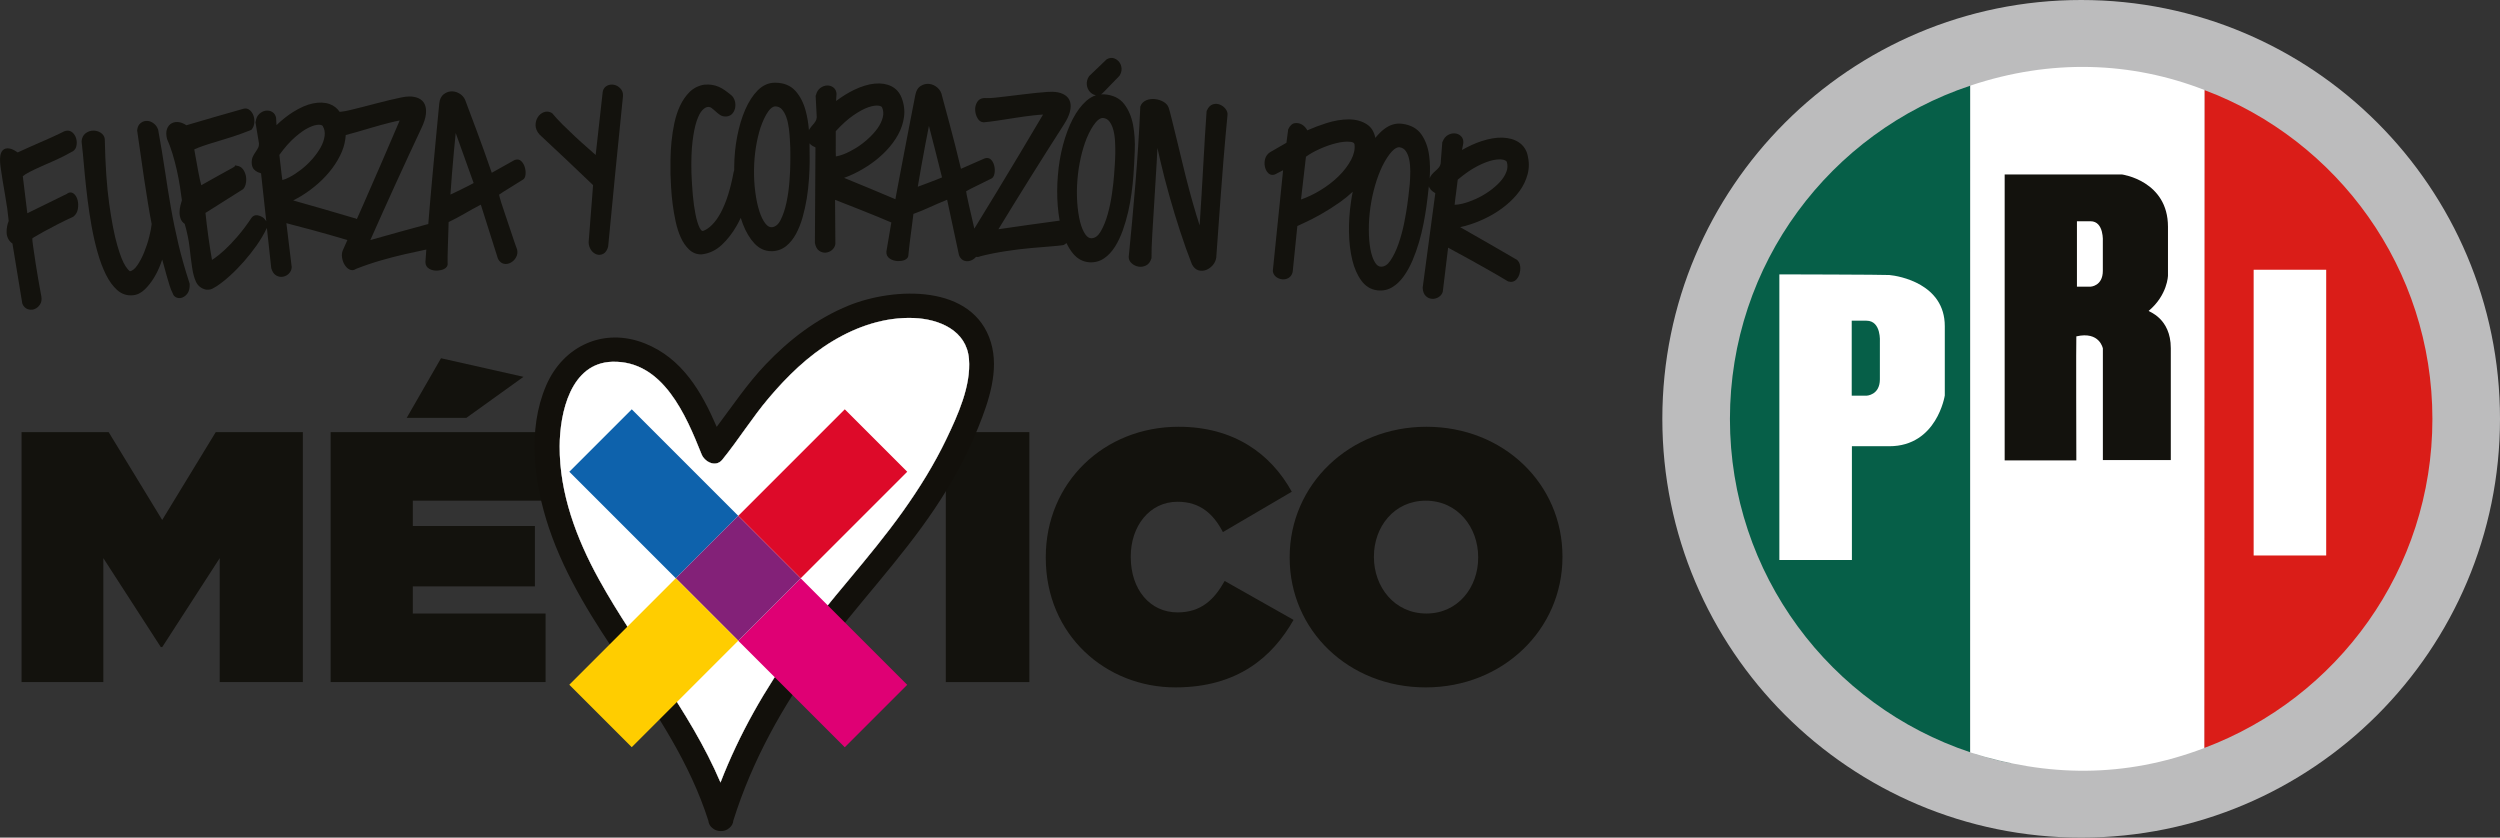
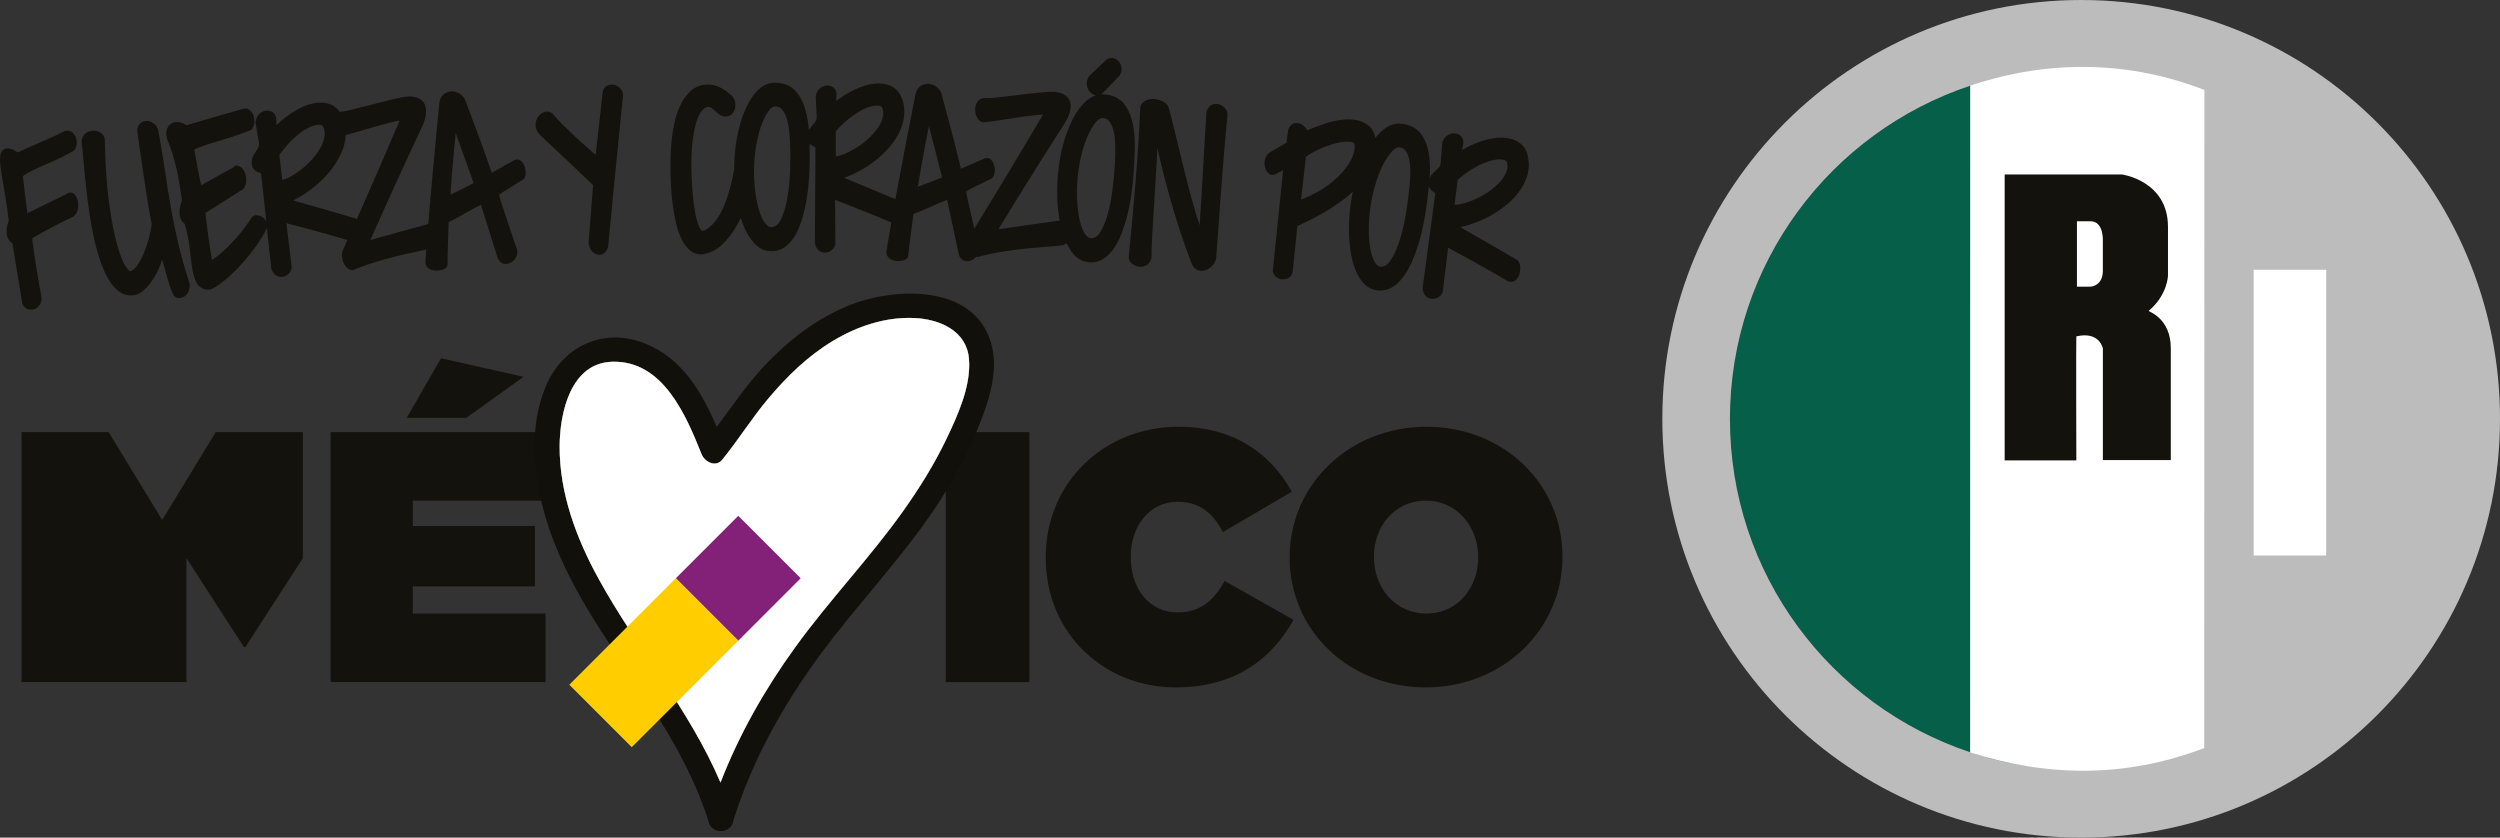
<svg xmlns="http://www.w3.org/2000/svg" version="1.1" id="Capa_1" x="0px" y="0px" viewBox="0 0 540.7 181.16" style="enable-background:new 0 0 540.7 181.16;" xml:space="preserve">
  <rect x="0" y="0" width="540.7" height="181.16" fill="#333333" stroke="none" />
  <style type="text/css"> .st0{opacity:0.27;} .st1{fill:#FFFFFF;stroke:#000000;stroke-miterlimit:10;} .st2{fill:none;stroke:#545454;stroke-miterlimit:10;} .st3{fill:#13120D;} .st4{fill:none;} .st5{fill:#FFFFFF;} .st6{fill:#12100B;} .st7{fill:#0E62AC;} .st8{fill:#DF0074;} .st9{fill:#832178;} .st10{fill:#FFCD00;} .st11{fill:#DD0A29;} .st12{fill:#BCBCBD;} .st13{fill:#DA1D18;} .st14{fill:#065F48;} .st15{fill:#E00B14;} .st16{clip-path:url(#SVGID_00000129910589977393220640000004640451566323908235_);} .st17{fill:none;stroke:#000000;stroke-width:8;stroke-linecap:round;stroke-miterlimit:10;} .st18{opacity:0.21;} </style>
  <g>
    <g>
      <g>
        <g>
          <path class="st3" d="M204.56,93.46h18.07v54.06h-18.07V93.46z" />
          <path class="st3" d="M226.18,120.64v-0.15c0-16.14,12.59-28.19,28.73-28.19c11.89,0,19.92,5.79,24.48,14.05l-14.9,8.73 c-2.01-3.86-4.87-6.56-9.81-6.56c-6.1,0-10.12,5.33-10.12,11.81v0.15c0,7.03,4.17,11.97,10.12,11.97c5.1,0,7.95-2.78,10.19-6.8 l14.9,8.42c-4.56,8.03-12.12,14.6-25.56,14.6C239.24,148.68,226.18,137.4,226.18,120.64z" />
          <path class="st3" d="M278.93,120.64v-0.15c0-15.68,12.9-28.19,29.58-28.19s29.42,12.36,29.42,28.03v0.15 c0,15.68-12.9,28.19-29.58,28.19S278.93,136.32,278.93,120.64z M319.7,120.64v-0.15c0-6.41-4.4-12.2-11.35-12.2 c-6.87,0-11.2,5.71-11.2,12.05v0.15c0,6.41,4.4,12.2,11.35,12.2C315.38,132.69,319.7,126.97,319.7,120.64z" />
        </g>
        <g>
-           <path class="st3" d="M4.66,93.46h18.84l11.58,19l11.58-19h18.84v54.06H47.52v-26.8l-12.43,19.23h-0.31l-12.43-19.23v26.8H4.66 V93.46z" />
+           <path class="st3" d="M4.66,93.46h18.84l11.58,19l11.58-19h18.84v54.06v-26.8l-12.43,19.23h-0.31l-12.43-19.23v26.8H4.66 V93.46z" />
          <path class="st3" d="M71.51,93.46h46.1v14.83H89.28v5.48h26.41v13.05H89.28v5.87H118v14.83H71.51V93.46z M95.38,77.48 l17.84,4.02l-12.36,8.88h-12.9L95.38,77.48z" />
        </g>
        <g>
          <g>
            <g>
              <g>
                <path class="st4" d="M204.71,94.9c-2.64,5.51-5.88,10.72-9.42,15.69c-7.24,10.17-15.92,19.2-23.24,29.31 c-6.59,9.09-12.18,18.9-16.22,29.35c-6.72-15.8-18.01-28.9-26.31-43.97c-4.85-8.8-8.53-18.59-8.48-28.77 c0.03-7.19,2.35-18.03,11.4-18.27c10.96-0.29,15.92,11.57,19.3,20.01c0.66,1.65,3.06,2.91,4.47,1.18 c3.52-4.33,6.45-9.09,10.07-13.36c3.99-4.71,8.47-9.09,13.79-12.29c5.3-3.2,11.35-5.25,17.59-5 c5.48,0.22,11.41,2.69,11.91,8.85C210.05,83.45,207.15,89.79,204.71,94.9z" />
              </g>
              <g>
                <path class="st5" d="M210.75,72.49c-2.33-3.99-7.17-5.87-11.77-6.29c-9.46-0.85-18.81,3.35-26.1,9.43 c-6.72,5.62-11.7,12.31-16.72,19.41c-0.32,0.45-0.64,0.9-0.96,1.36c-0.1,0.15-0.21,0.29-0.31,0.44l-0.58,0.71 c-0.21-0.52-0.42-1.04-0.63-1.55c-0.17-0.42-0.34-0.84-0.51-1.27c-2.06-5.04-4.34-9.98-8.21-13.79 c-4.6-4.53-11.86-6.99-17.65-4.15c-5.4,2.66-7.95,9-8.66,14.98c-1.25,10.45,1.68,21.04,6.29,30.5 c4.61,9.46,10.85,18.02,16.71,26.75c5.04,7.5,9.68,15.45,12.83,23.93c0.52,1.39,0.99,2.79,1.43,4.22 c0.43-1.42,0.89-2.82,1.38-4.21c5.41-15.36,14.51-29.4,25.03-41.86c11.48-13.58,23.25-27.64,28.56-44.61 C212.32,81.89,213.18,76.64,210.75,72.49z M204.71,94.9c-2.64,5.51-5.88,10.72-9.42,15.69 c-7.24,10.17-15.92,19.2-23.24,29.31c-6.59,9.09-12.18,18.9-16.22,29.35c-6.72-15.8-18.01-28.9-26.31-43.97 c-4.85-8.8-8.53-18.59-8.48-28.77c0.03-7.19,2.35-18.03,11.4-18.27c10.96-0.29,15.92,11.57,19.3,20.01 c0.66,1.65,3.06,2.91,4.47,1.18c3.52-4.33,6.45-9.09,10.07-13.36c3.99-4.71,8.47-9.09,13.79-12.29 c5.3-3.2,11.35-5.25,17.59-5c5.48,0.22,11.41,2.69,11.91,8.85C210.05,83.45,207.15,89.79,204.71,94.9z" />
              </g>
              <g>
                <g>
                  <path class="st6" d="M214.32,74.07c-3.81-12.71-20.94-11.97-30.74-8c-6.93,2.81-12.91,7.41-18.03,12.8 c-3.96,4.17-7.12,8.9-10.54,13.45c-3.26-7.56-7.44-14.81-15.52-18.04c-8.85-3.54-17.66,0.48-21.37,9.1 c-4.12,9.58-2.64,21.1,0.58,30.73c3.61,10.79,9.84,20.38,16.2,29.73c7.22,10.63,14.37,21.31,18.3,33.66 c0.06,0.71,0.44,1.29,0.98,1.67c0.03,0.02,0.05,0.04,0.08,0.06c0.42,0.32,0.93,0.48,1.44,0.5c0.03,0.01,0.06,0.01,0.09,0.01 c0.02,0,0.04,0.01,0.06,0c0.67,0.03,1.34-0.17,1.86-0.64c0.03-0.01,0.05-0.03,0.07-0.06c0.45-0.37,0.77-0.91,0.82-1.55 c4.03-12.89,10.63-24.76,18.59-35.63c8.01-10.93,17.5-20.67,25.05-31.97c3.69-5.52,6.88-11.35,9.36-17.51 C213.86,86.77,216.13,80.1,214.32,74.07z M204.71,94.9c-2.64,5.51-5.88,10.72-9.42,15.69 c-7.24,10.17-15.92,19.2-23.24,29.31c-6.59,9.09-12.18,18.9-16.22,29.35c-6.72-15.8-18.01-28.9-26.31-43.97 c-4.85-8.8-8.53-18.59-8.48-28.77c0.03-7.19,2.35-18.03,11.4-18.27c10.96-0.29,15.92,11.57,19.3,20.01 c0.66,1.65,3.06,2.91,4.47,1.18c3.52-4.33,6.45-9.09,10.07-13.36c3.99-4.71,8.47-9.09,13.79-12.29 c5.3-3.2,11.35-5.25,17.59-5c5.48,0.22,11.41,2.69,11.91,8.85C210.05,83.45,207.15,89.79,204.71,94.9z" />
                </g>
              </g>
            </g>
            <g>
              <path class="st5" d="M204.71,94.9c-2.64,5.51-5.88,10.72-9.42,15.69c-7.24,10.17-15.92,19.2-23.24,29.31 c-6.59,9.09-12.18,18.9-16.22,29.35c-6.72-15.8-18.01-28.9-26.31-43.97c-4.85-8.8-8.53-18.59-8.48-28.77 c0.03-7.19,2.35-18.03,11.4-18.27c10.96-0.29,15.92,11.57,19.3,20.01c0.66,1.65,3.06,2.91,4.47,1.18 c3.52-4.33,6.45-9.09,10.07-13.36c3.99-4.71,8.47-9.09,13.79-12.29c5.3-3.2,11.35-5.25,17.59-5 c5.48,0.22,11.41,2.69,11.91,8.85C210.05,83.45,207.15,89.79,204.71,94.9z" />
            </g>
          </g>
          <g>
            <g>
-               <rect x="131.88" y="90.5" transform="matrix(0.707 -0.707 0.707 0.707 -34.09 131.286)" class="st7" width="19.1" height="32.58" />
-             </g>
+               </g>
            <g>
-               <rect x="168.42" y="127.05" transform="matrix(0.707 -0.707 0.707 0.707 -49.226 167.828)" class="st8" width="19.1" height="32.58" />
-             </g>
+               </g>
            <g>
              <rect x="150.15" y="115.51" transform="matrix(0.707 -0.707 0.707 0.707 -41.658 149.557)" class="st9" width="19.1" height="19.1" />
            </g>
            <g>
              <rect x="125.14" y="133.78" transform="matrix(0.707 -0.707 0.707 0.707 -59.929 141.989)" class="st10" width="32.58" height="19.1" />
            </g>
            <g>
-               <rect x="161.69" y="97.24" transform="matrix(0.707 -0.707 0.707 0.707 -23.387 157.125)" class="st11" width="32.58" height="19.1" />
-             </g>
+               </g>
          </g>
        </g>
      </g>
      <g>
        <path class="st3" d="M15.66,28.64c-0.33-0.29-0.91-0.56-1.76-0.24c-0.03,0.01-0.06,0.03-0.09,0.04 c-0.15,0.09-0.47,0.24-0.99,0.49c-0.52,0.24-1.14,0.53-1.85,0.86c-0.71,0.32-1.46,0.66-2.28,1c-0.82,0.35-1.59,0.69-2.31,1.02 c-0.7,0.33-1.32,0.61-1.84,0.83c-0.33,0.14-0.55,0.25-0.71,0.33c-0.7-0.5-2.04-1.3-3.03-0.64c-0.77,0.51-0.97,1.76-0.64,4.03 c0.25,1.78,0.57,3.74,0.94,5.83c0.36,2,0.62,3.89,0.78,5.6c-0.15,0.36-0.26,0.75-0.34,1.16c-0.09,0.46-0.13,0.93-0.11,1.38 c0.02,0.49,0.15,0.95,0.38,1.38c0.2,0.38,0.5,0.7,0.88,0.96c0.71,4.3,1.42,8.61,2.12,12.91c0.01,0.04,0.02,0.08,0.03,0.12 c0.25,0.6,0.65,1,1.19,1.18c0.34,0.11,0.67,0.14,1,0.09c0.16-0.03,0.33-0.07,0.49-0.14c0.45-0.19,0.83-0.51,1.12-0.96 c0.31-0.46,0.41-1.03,0.31-1.69c-0.55-2.98-0.96-5.36-1.22-7.07c-0.26-1.71-0.45-2.99-0.57-3.85C7.01,52.21,6.99,51.87,7,51.76 c0-0.09,0.01-0.17,0.01-0.23c0.08-0.06,0.2-0.14,0.39-0.25c0.52-0.32,1.23-0.72,2.1-1.2c0.88-0.49,1.88-1.01,3-1.59 c1.13-0.58,2.23-1.11,3.29-1.59c0.04-0.02,0.08-0.05,0.11-0.07c0.52-0.41,0.84-0.97,0.95-1.69c0.1-0.64,0.08-1.24-0.05-1.79 c-0.14-0.59-0.39-1.06-0.76-1.39c-0.47-0.43-1.07-0.45-1.57-0.04c-2.86,1.39-5.71,2.79-8.56,4.2c-0.33-2.67-0.66-5.34-0.98-8.01 c0.37-0.31,0.87-0.62,1.48-0.93c0.76-0.39,1.63-0.8,2.58-1.22c0.97-0.43,2.02-0.89,3.14-1.39c1.11-0.5,2.24-1.07,3.35-1.71 c0.39-0.15,0.86-0.49,1.04-1.27c0.12-0.55,0.11-1.09-0.04-1.62C16.33,29.44,16.06,28.99,15.66,28.64z" />
        <path class="st3" d="M38.59,52.82c-0.62-2.65-1.18-5.32-1.63-7.93c-0.46-2.61-0.89-5.31-1.29-8.02c-0.4-2.72-0.89-5.68-1.46-8.78 c-0.01-0.02-0.01-0.05-0.02-0.07c-0.18-0.52-0.48-0.96-0.91-1.3c-0.43-0.34-0.9-0.54-1.39-0.57c-0.52-0.04-1.01,0.11-1.44,0.44 c-0.45,0.34-0.71,0.86-0.78,1.54c0,0.02,0,0.04-0.01,0.07c0,0.02,0.01,0.04,0.01,0.07c0.18,1.2,0.4,2.7,0.65,4.51 c0.25,1.81,0.52,3.68,0.81,5.62c0.29,1.94,0.59,3.8,0.88,5.61c0.29,1.77,0.55,3.26,0.79,4.44c-0.06,0.68-0.23,1.57-0.5,2.67 c-0.28,1.14-0.65,2.28-1.11,3.42c-0.45,1.11-0.97,2.1-1.55,2.92c-0.51,0.73-1.05,1.13-1.53,1.21c-0.01,0-0.29-0.1-0.95-1.08 c-0.58-0.87-1.19-2.41-1.81-4.58c-0.63-2.2-1.21-5.2-1.73-8.9c-0.52-3.7-0.85-8.42-0.96-14.07c-0.08-0.55-0.39-1.02-0.91-1.35 c-0.48-0.3-1.02-0.45-1.6-0.44c-0.59,0.01-1.14,0.2-1.63,0.57c-0.52,0.4-0.82,0.98-0.87,1.74c0,0.04,0,0.07,0,0.11 c0.07,0.53,0.17,1.42,0.28,2.64c0.11,1.23,0.24,2.69,0.4,4.36c0.16,1.67,0.36,3.51,0.6,5.46c0.24,1.96,0.55,3.93,0.89,5.85 c0.35,1.93,0.78,3.82,1.29,5.62c0.51,1.81,1.12,3.42,1.8,4.79c0.69,1.4,1.51,2.52,2.43,3.34c0.99,0.88,2.13,1.25,3.4,1.13 c0.91-0.07,1.78-0.5,2.57-1.26c0.72-0.7,1.38-1.53,1.96-2.47c0.57-0.93,1.06-1.94,1.45-2.98c0.13-0.35,0.25-0.68,0.36-1.01 c0.07,0.24,0.14,0.49,0.21,0.74c0.25,0.88,0.48,1.73,0.7,2.55c0.22,0.81,0.45,1.59,0.68,2.31c0.22,0.69,0.45,1.27,0.69,1.71 c0.12,0.42,0.4,0.74,0.83,0.91c0.26,0.1,0.53,0.14,0.81,0.1c0.17-0.02,0.34-0.07,0.51-0.14c0.43-0.18,0.8-0.5,1.1-0.95 c0.3-0.46,0.44-1.09,0.41-1.91c0-0.03,0-0.05,0-0.08c-0.01-0.02-0.02-0.05-0.02-0.07C40.03,58.29,39.21,55.45,38.59,52.82z" />
        <path class="st3" d="M112.8,34.91c-0.44-0.46-1.05-0.54-1.66-0.22c-1.6,0.89-3.19,1.78-4.78,2.68c-1.22-3.52-2.33-6.62-3.31-9.23 c-1.05-2.8-1.82-4.83-2.27-6.05c-0.19-0.7-0.57-1.26-1.14-1.68c-0.56-0.41-1.16-0.62-1.8-0.65c-0.65-0.03-1.28,0.17-1.84,0.6 c-0.58,0.44-0.92,1.14-1,2.07c-0.24,2.45-0.44,4.61-0.62,6.47c-0.18,1.86-0.34,3.6-0.49,5.22c-0.15,1.62-0.29,3.18-0.43,4.68 c-0.14,1.51-0.28,3.12-0.43,4.83c-0.13,1.46-0.26,3.08-0.4,4.82c-4.19,1.13-8.36,2.29-12.53,3.47 c3.6-8.11,7.29-16.21,11.08-24.28c0.53-1.12,0.84-2.1,0.93-2.92c0.1-0.85,0.01-1.57-0.24-2.14c-0.27-0.61-0.73-1.06-1.37-1.34 c-0.58-0.26-1.26-0.38-1.99-0.37c-0.42-0.01-1,0.06-1.77,0.22c-0.73,0.15-1.55,0.33-2.47,0.55c-0.91,0.22-1.88,0.46-2.9,0.73 c-1.02,0.27-2.01,0.52-2.97,0.77c-0.96,0.24-1.85,0.47-2.66,0.66c-0.77,0.19-1.41,0.31-1.87,0.35c-0.15,0.01-0.28,0.02-0.41,0.04 c-0.55-0.79-1.27-1.36-2.16-1.68c-1.05-0.37-2.27-0.42-3.63-0.14c-1.32,0.28-2.75,0.9-4.27,1.85c-1.19,0.75-2.4,1.7-3.6,2.84 c-0.03-0.51-0.05-1.02-0.08-1.53c-0.1-0.59-0.38-1.03-0.83-1.31c-0.43-0.26-0.9-0.35-1.43-0.28c-0.5,0.08-0.96,0.31-1.38,0.7 c-0.43,0.39-0.68,0.93-0.77,1.6c-0.02,0.06-0.04,0.12-0.06,0.19c0.25,1.53,0.51,3.06,0.76,4.59c0.01,0.35-0.04,0.66-0.17,0.91 c-0.15,0.31-0.33,0.6-0.52,0.87c-0.23,0.32-0.43,0.66-0.61,1.02c-0.2,0.41-0.3,0.89-0.27,1.42c0.02,0.61,0.19,1.08,0.48,1.39 c0.26,0.27,0.54,0.48,0.85,0.61c0.24,0.1,0.46,0.18,0.69,0.25c0.38,3.46,0.75,6.92,1.13,10.38c-0.21-0.37-0.48-0.67-0.81-0.89 c-0.33-0.22-0.7-0.36-1.09-0.42c-0.5-0.07-0.93,0.09-1.24,0.48c-1.05,1.57-2.09,2.96-3.1,4.12c-1.01,1.17-1.95,2.15-2.78,2.91 c-0.83,0.76-1.55,1.35-2.14,1.76C46.19,56,46,56.12,45.85,56.21c-0.27-1.54-0.54-3.21-0.78-4.96c-0.26-1.89-0.47-3.63-0.63-5.2 c2.68-1.71,5.38-3.41,8.08-5.1c0.04-0.03,0.08-0.07,0.12-0.1c0.28-0.32,0.47-0.77,0.56-1.32c0.08-0.52,0.07-1.03-0.03-1.53 c-0.11-0.51-0.31-0.97-0.6-1.37c-0.34-0.47-0.82-0.74-1.38-0.79c-0.1-0.03-0.2-0.05-0.3-0.08c-0.06,0.09-0.12,0.19-0.18,0.28 c-0.01,0.01-0.1,0.09-0.49,0.3c-0.37,0.21-0.82,0.45-1.33,0.73c-0.52,0.28-1.09,0.6-1.71,0.95c-0.61,0.35-1.2,0.67-1.76,0.98 c-0.56,0.31-1.07,0.59-1.51,0.85c-0.14,0.08-0.26,0.15-0.38,0.22c-0.09-0.35-0.2-0.77-0.31-1.28c-0.13-0.57-0.26-1.23-0.39-1.96 c-0.13-0.75-0.26-1.45-0.38-2.1c-0.12-0.65-0.23-1.24-0.32-1.77c-0.05-0.26-0.08-0.48-0.11-0.65c0.61-0.27,1.28-0.54,1.99-0.78 c0.88-0.3,1.85-0.61,2.86-0.9c1.04-0.3,2.19-0.66,3.4-1.05c1.23-0.4,2.55-0.88,3.94-1.43c0.04-0.02,0.09-0.03,0.13-0.05 c0.03-0.03,0.06-0.07,0.09-0.1c0.32-0.37,0.51-0.85,0.57-1.43c0.05-0.54,0-1.05-0.16-1.51c-0.16-0.48-0.41-0.87-0.76-1.19 c-0.42-0.39-0.95-0.5-1.45-0.34c-4.12,1.16-8.22,2.35-12.32,3.56c-0.5-0.34-1-0.55-1.5-0.65c-0.62-0.11-1.18-0.04-1.66,0.21 c-0.49,0.26-0.85,0.7-1.05,1.3c-0.19,0.56-0.18,1.26,0.02,2.07c0.01,0.03,0.02,0.06,0.03,0.09c0.42,0.93,0.8,1.98,1.15,3.11 c0.35,1.16,0.66,2.34,0.93,3.52c0.27,1.2,0.5,2.4,0.68,3.56c0.18,1.12,0.32,2.13,0.43,3.01c-0.1,0.33-0.2,0.7-0.31,1.1 c-0.12,0.48-0.19,0.97-0.2,1.45c-0.01,0.51,0.07,0.99,0.23,1.44c0.16,0.45,0.46,0.83,0.89,1.12c0.52,1.83,0.88,3.53,1.05,5.07 c0.18,1.61,0.36,3.06,0.54,4.3c0.18,1.27,0.46,2.32,0.83,3.12c0.42,0.92,1.15,1.5,2.18,1.73c0.03,0,0.06,0.01,0.09,0.01 c0.22,0.01,0.42,0.01,0.6-0.01c0.25-0.03,0.47-0.09,0.67-0.19c0.26-0.13,0.57-0.31,0.96-0.55c0.91-0.6,1.89-1.38,2.9-2.3 c1.02-0.92,2.02-1.95,2.98-3.04c0.96-1.09,1.89-2.27,2.75-3.48c0.86-1.23,1.61-2.49,2.21-3.76c0-0.01,0.01-0.03,0.01-0.04 c0.31,2.89,0.63,5.78,0.94,8.67c0.01,0.03,0.01,0.06,0.02,0.1c0.22,0.75,0.59,1.27,1.08,1.54c0.42,0.23,0.85,0.33,1.29,0.28 c0.07-0.01,0.13-0.02,0.2-0.03c0.49-0.1,0.92-0.34,1.26-0.7c0.36-0.38,0.55-0.83,0.58-1.33c0-0.02,0-0.03,0-0.05 c-0.38-3.16-0.77-6.32-1.15-9.49c0.55,0.16,1.18,0.32,1.88,0.5c1.06,0.27,2.24,0.58,3.53,0.93c1.3,0.36,2.7,0.75,4.2,1.17 c1.18,0.33,2.38,0.68,3.58,1.05c-0.32,0.72-0.64,1.43-0.96,2.16c-0.22,0.48-0.28,1.03-0.19,1.62c0.08,0.56,0.26,1.07,0.52,1.51 c0.28,0.47,0.62,0.82,1.01,1.04c0.25,0.14,0.51,0.2,0.77,0.18c0.25-0.02,0.5-0.12,0.73-0.28c1.76-0.69,3.59-1.31,5.42-1.84 c1.85-0.53,3.61-0.99,5.22-1.35c1.62-0.36,3.03-0.67,4.22-0.92C92,54.02,92.09,54,92.2,53.98c-0.06,0.86-0.12,1.75-0.19,2.69 c0,0.01,0,0.03,0,0.04c0,0.65,0.31,1.15,0.89,1.46c0.48,0.26,1.02,0.38,1.61,0.36c0.06,0,0.12,0,0.17-0.01 c0.49-0.03,0.94-0.14,1.33-0.32c0.58-0.27,0.87-0.73,0.8-1.29c0-0.5,0-1.02,0-1.56c0.01-0.55,0.02-1.19,0.05-1.9 c0.03-0.72,0.05-1.55,0.08-2.47c0.03-0.98,0.06-1.96,0.09-2.95c1.18-0.57,2.32-1.17,3.41-1.81c1-0.58,2.19-1.24,3.55-1.96 c1.24,3.87,2.47,7.74,3.68,11.62c0.01,0.03,0.02,0.05,0.03,0.08c0.39,0.78,0.94,1.03,1.33,1.1c0.52,0.1,1.03-0.01,1.52-0.3 c0.46-0.27,0.82-0.66,1.08-1.14c0.28-0.52,0.35-1.07,0.21-1.64c-0.01-0.02-0.02-0.05-0.02-0.07c-0.13-0.31-0.31-0.81-0.53-1.48 c-0.23-0.69-0.49-1.45-0.77-2.29c-0.28-0.83-0.58-1.71-0.88-2.63c-0.31-0.93-0.59-1.78-0.86-2.56c-0.26-0.76-0.48-1.45-0.64-2.04 c-0.11-0.38-0.17-0.63-0.2-0.79c0.03-0.02,0.07-0.05,0.1-0.08c0.18-0.13,0.47-0.33,0.86-0.58c0.4-0.26,0.94-0.59,1.6-0.99 c0.67-0.4,1.5-0.92,2.51-1.56c0.38-0.18,0.6-0.58,0.66-1.2c0.04-0.49-0.01-0.99-0.15-1.49C113.37,35.69,113.13,35.25,112.8,34.91 z M102.44,39.59c-0.32,0.18-0.68,0.37-1.07,0.57c-0.58,0.29-1.17,0.59-1.77,0.88c-0.6,0.29-1.16,0.57-1.7,0.82 c-0.17,0.08-0.33,0.16-0.48,0.22c0.11-1.48,0.22-2.97,0.33-4.46c0.14-1.78,0.28-3.43,0.43-4.95c0.14-1.5,0.27-2.8,0.38-3.9 C99.87,32.38,101.16,35.99,102.44,39.59z M70.21,29.38c-0.11,0.83-0.4,1.67-0.86,2.5c-0.48,0.86-1.09,1.71-1.83,2.55 c-0.74,0.84-1.54,1.59-2.38,2.24c-0.84,0.65-1.68,1.21-2.51,1.64c-0.57,0.3-1.09,0.51-1.56,0.63c-0.13-0.86-0.23-1.72-0.32-2.58 c-0.1-0.98-0.21-1.93-0.33-2.86c1.16-1.6,2.3-2.89,3.4-3.84c1.12-0.98,2.15-1.69,3.04-2.1c0.85-0.4,1.57-0.59,2.12-0.58 c0.44,0.01,0.72,0.11,0.82,0.28C70.18,27.9,70.31,28.59,70.21,29.38z M65.41,42.23c1.18-0.74,2.33-1.6,3.43-2.57 c1.1-0.97,2.11-2.06,3-3.24c0.89-1.19,1.61-2.43,2.13-3.69c0.47-1.14,0.73-2.33,0.81-3.53c0.56-0.14,1.24-0.32,2.04-0.55 c1.16-0.34,2.4-0.7,3.7-1.08c1.29-0.38,2.58-0.73,3.84-1.05c0.78-0.2,1.47-0.35,2.08-0.46c-0.25,0.56-0.58,1.35-1,2.34 c-0.77,1.82-1.73,4.05-2.86,6.65c-1.15,2.66-2.46,5.64-3.9,8.94c-0.49,1.11-0.99,2.26-1.5,3.39c-0.2-0.12-0.39-0.19-0.56-0.21 c-4.39-1.3-8.79-2.58-13.21-3.82C64.05,43.03,64.73,42.65,65.41,42.23z" />
        <path class="st3" d="M134.15,19.1c-0.39-0.4-0.84-0.66-1.34-0.76c-0.51-0.11-1.02-0.04-1.5,0.19c-0.36,0.18-0.83,0.56-0.96,1.36 c-0.52,4.54-1.02,9.08-1.52,13.63c-0.52-0.47-1.08-0.97-1.68-1.49c-0.93-0.81-1.88-1.66-2.81-2.53 c-0.94-0.88-1.84-1.75-2.69-2.59c-0.84-0.84-1.57-1.63-2.16-2.35c-0.05-0.04-0.1-0.08-0.15-0.13c-0.56-0.33-1.16-0.38-1.75-0.15 c-0.53,0.21-0.96,0.57-1.28,1.07c-0.31,0.48-0.47,1.06-0.48,1.71c0,0.68,0.26,1.35,0.84,2.02c3.91,3.63,7.77,7.29,11.6,10.96 c-0.33,4.12-0.64,8.23-0.96,12.35c0.02,0.66,0.2,1.22,0.53,1.69c0.33,0.48,0.74,0.79,1.22,0.95c0.21,0.07,0.42,0.1,0.62,0.09 c0.3-0.01,0.59-0.1,0.86-0.26c0.46-0.27,0.79-0.78,0.99-1.52c1.03-10.86,2.1-21.71,3.21-32.56c0-0.03,0-0.05,0-0.08 C134.78,20.07,134.57,19.53,134.15,19.1z" />
        <path class="st3" d="M245.06,27.02c-0.33-1.76-0.97-3.27-1.9-4.49c-0.98-1.28-2.45-2-4.36-2.13c-0.22-0.02-0.45-0.02-0.67,0 c0.16-0.1,0.33-0.23,0.49-0.4c1.14-1.18,2.28-2.35,3.43-3.53c0.02-0.03,0.04-0.05,0.07-0.08c0.34-0.52,0.49-1.06,0.45-1.6 c-0.04-0.53-0.21-0.99-0.5-1.37c-0.3-0.38-0.68-0.65-1.13-0.81c-0.36-0.12-0.92-0.18-1.59,0.22c-1.26,1.2-2.51,2.4-3.76,3.6 c-0.03,0.03-0.06,0.07-0.08,0.1c-0.37,0.6-0.52,1.21-0.45,1.81c0.07,0.59,0.28,1.09,0.63,1.48c0.35,0.41,0.79,0.67,1.29,0.78 c0.01,0,0.02,0,0.03,0.01c-0.71,0.23-1.4,0.63-2.04,1.19c-1.1,0.97-2.1,2.3-2.96,3.96c-0.85,1.64-1.56,3.54-2.12,5.66 c-0.56,2.11-0.92,4.32-1.09,6.53c-0.19,2.19-0.2,4.4-0.03,6.57c0.09,1.12,0.23,2.19,0.41,3.2c-4.42,0.59-8.84,1.21-13.24,1.86 c4.62-7.58,9.34-15.12,14.15-22.63c0.67-1.04,1.11-1.97,1.31-2.77c0.21-0.83,0.22-1.56,0.04-2.16c-0.19-0.64-0.59-1.14-1.18-1.5 c-0.54-0.33-1.2-0.54-1.93-0.62c-0.41-0.06-1-0.07-1.79-0.02c-0.75,0.05-1.58,0.13-2.52,0.22c-0.93,0.1-1.92,0.21-2.97,0.34 c-1.05,0.13-2.06,0.25-3.05,0.37c-0.98,0.12-1.89,0.22-2.72,0.31c-0.79,0.09-1.44,0.12-1.9,0.1c-1.16-0.11-1.73,0.37-2,0.8 c-0.34,0.52-0.5,1.12-0.47,1.79c0.03,0.64,0.2,1.23,0.51,1.76c0.52,0.88,1.19,0.91,1.49,0.87c0.66-0.05,1.6-0.17,2.81-0.35 c1.2-0.18,2.47-0.38,3.81-0.59c1.32-0.21,2.65-0.39,3.94-0.54c0.8-0.09,1.51-0.15,2.12-0.18c-0.32,0.53-0.75,1.26-1.3,2.19 c-1,1.7-2.25,3.79-3.7,6.22c-1.49,2.49-3.17,5.27-5.03,8.35c-1.55,2.58-3.18,5.24-4.83,7.91c-0.19-0.81-0.38-1.65-0.58-2.54 c-0.21-0.95-0.42-1.83-0.61-2.63c-0.19-0.78-0.34-1.49-0.45-2.09c-0.07-0.39-0.11-0.64-0.13-0.81c0.03-0.02,0.07-0.04,0.11-0.07 c0.19-0.12,0.5-0.28,0.91-0.5c0.43-0.22,0.99-0.5,1.69-0.83c0.7-0.33,1.59-0.77,2.65-1.31c0.39-0.14,0.65-0.52,0.77-1.13 c0.09-0.48,0.09-0.99-0.01-1.5c-0.1-0.53-0.3-0.99-0.6-1.36c-0.4-0.5-0.99-0.64-1.63-0.37c-1.67,0.73-3.35,1.46-5.01,2.2 c-0.87-3.62-1.68-6.82-2.41-9.51c-0.77-2.89-1.34-4.98-1.68-6.24c-0.12-0.71-0.45-1.31-0.97-1.78c-0.52-0.46-1.1-0.73-1.73-0.82 c-0.65-0.09-1.29,0.05-1.89,0.42c-0.62,0.38-1.02,1.04-1.19,1.96c-0.47,2.42-0.88,4.55-1.24,6.38c-0.36,1.83-0.69,3.55-0.99,5.15 c-0.3,1.59-0.6,3.14-0.88,4.62c-0.28,1.49-0.58,3.07-0.9,4.76c-0.1,0.52-0.2,1.07-0.3,1.64c-3.68-1.56-7.38-3.1-11.1-4.62 c0.7-0.24,1.41-0.54,2.13-0.89c1.25-0.6,2.49-1.32,3.69-2.16c1.21-0.84,2.33-1.81,3.34-2.87c1.02-1.07,1.87-2.23,2.53-3.43 c0.67-1.22,1.1-2.51,1.28-3.86c0.18-1.37,0-2.77-0.54-4.15c-0.45-1.13-1.2-1.96-2.23-2.47c-1-0.49-2.21-0.68-3.59-0.55 c-1.34,0.13-2.83,0.58-4.44,1.35c-1.27,0.61-2.58,1.42-3.9,2.41c0.03-0.51,0.06-1.02,0.1-1.53c-0.03-0.6-0.26-1.07-0.67-1.39 c-0.39-0.31-0.86-0.45-1.38-0.44c-0.5,0.02-0.99,0.2-1.45,0.54c-0.47,0.34-0.78,0.85-0.94,1.5c-0.03,0.06-0.05,0.12-0.08,0.18 c0.08,1.55,0.16,3.1,0.24,4.65c-0.03,0.35-0.12,0.65-0.27,0.88c-0.18,0.29-0.39,0.56-0.62,0.81c-0.26,0.29-0.5,0.61-0.72,0.95 c-0.03,0.05-0.05,0.12-0.08,0.17c-0.11-1.44-0.34-2.81-0.67-4.09c-0.45-1.73-1.18-3.2-2.19-4.35c-1.06-1.22-2.57-1.84-4.48-1.84 c-1.38,0-2.64,0.56-3.74,1.66c-1.03,1.04-1.94,2.44-2.69,4.15c-0.74,1.69-1.32,3.64-1.74,5.79c-0.42,2.14-0.63,4.36-0.65,6.59 c-0.01,0.23,0,0.47,0,0.7c-0.07,0.18-0.12,0.38-0.16,0.6c-0.31,1.71-0.71,3.31-1.16,4.75c-0.45,1.44-0.98,2.72-1.56,3.82 c-0.57,1.08-1.21,1.97-1.89,2.66c-0.66,0.67-1.34,1.12-1.96,1.34c-0.09,0.02-0.37,0.08-0.74-0.66c-0.35-0.7-0.65-1.67-0.89-2.87 c-0.25-1.22-0.45-2.63-0.59-4.19c-0.14-1.58-0.24-3.18-0.3-4.77c-0.07-2.69,0.01-4.99,0.23-6.84c0.22-1.84,0.53-3.34,0.91-4.47 c0.37-1.08,0.78-1.87,1.23-2.33c0.41-0.42,0.8-0.65,1.14-0.68c0.31-0.03,0.57,0.03,0.78,0.18c0.31,0.22,0.6,0.47,0.87,0.72 c0.31,0.29,0.63,0.55,0.96,0.78c0.42,0.3,0.92,0.42,1.49,0.37c0.55-0.05,1.01-0.3,1.33-0.72c0.28-0.37,0.46-0.79,0.53-1.27 c0.07-0.46,0.04-0.93-0.09-1.38c-0.14-0.48-0.38-0.89-0.76-1.23c-0.5-0.41-0.97-0.76-1.39-1.06c-0.44-0.31-0.9-0.57-1.35-0.76 c-0.46-0.2-0.95-0.34-1.46-0.42c-0.5-0.07-1.05-0.09-1.7-0.03c-1.24,0.22-2.31,0.76-3.15,1.61c-0.81,0.81-1.49,1.8-2.03,2.95 c-0.53,1.13-0.94,2.39-1.23,3.73c-0.28,1.33-0.49,2.67-0.62,4c-0.13,1.32-0.2,2.62-0.22,3.86c-0.02,1.23-0.02,2.31,0,3.2 c0.02,0.78,0.06,1.76,0.13,2.89c0.07,1.15,0.18,2.37,0.34,3.62c0.16,1.27,0.38,2.54,0.66,3.8c0.28,1.28,0.66,2.44,1.12,3.44 c0.47,1.03,1.07,1.88,1.76,2.54c0.75,0.72,1.64,1.07,2.64,1.06c0.01,0,0.02,0,0.03,0c0.01,0,0.02,0,0.03,0 c1.65-0.18,3.13-0.88,4.4-2.07c1.22-1.15,2.3-2.54,3.21-4.14c0.31-0.54,0.59-1.11,0.87-1.69c0.14,0.46,0.3,0.9,0.46,1.33 c0.66,1.72,1.5,3.13,2.51,4.21c1.04,1.11,2.27,1.67,3.67,1.67c0.05,0,0.1,0,0.15,0c0,0,0,0,0,0c1.15-0.04,2.17-0.41,3.04-1.11 c0.83-0.67,1.54-1.56,2.13-2.64c0.57-1.06,1.05-2.27,1.43-3.61c0.37-1.32,0.67-2.7,0.9-4.09c0.22-1.4,0.38-2.8,0.47-4.17 c0.09-1.37,0.14-2.62,0.15-3.73c0.01-1.24,0-2.57-0.03-3.97c0.19,0.22,0.4,0.41,0.63,0.54c0.22,0.13,0.43,0.24,0.65,0.33 c-0.04,6.86-0.08,13.72-0.12,20.59c0,0.03,0.01,0.07,0.01,0.1c0.14,0.77,0.44,1.33,0.89,1.65c0.39,0.28,0.8,0.42,1.25,0.43 c0.07,0,0.14,0,0.2-0.01c0.5-0.04,0.95-0.23,1.34-0.56c0.4-0.34,0.64-0.76,0.73-1.25c0-0.02,0.01-0.03,0.01-0.05 c-0.02-3.19-0.05-6.37-0.07-9.56c0.53,0.22,1.14,0.46,1.81,0.71c1.02,0.38,2.15,0.83,3.39,1.33c1.25,0.5,2.59,1.05,4.04,1.63 c0.97,0.39,1.95,0.81,2.93,1.23c-0.32,1.85-0.67,3.92-1.06,6.25c0,0.01,0,0.03,0,0.04c-0.06,0.64,0.2,1.18,0.75,1.54 c0.46,0.3,0.98,0.47,1.56,0.51c0.06,0,0.12,0.01,0.17,0.01c0.49,0.01,0.95-0.05,1.36-0.19c0.6-0.21,0.93-0.65,0.92-1.2 c0.04-0.5,0.1-1.02,0.16-1.55c0.06-0.55,0.14-1.18,0.23-1.89c0.1-0.72,0.2-1.53,0.32-2.45c0.12-0.97,0.25-1.95,0.37-2.92 c1.23-0.45,2.43-0.94,3.57-1.47c1.05-0.48,2.3-1.02,3.72-1.6c0.86,3.97,1.71,7.94,2.55,11.92c0.01,0.03,0.02,0.05,0.02,0.08 c0.31,0.81,0.83,1.11,1.21,1.22c0.51,0.15,1.03,0.09,1.54-0.15c0.37-0.17,0.68-0.42,0.95-0.72c0.07,0.02,0.14,0.04,0.21,0.04 c0.25,0.01,0.51-0.05,0.76-0.18c1.84-0.46,3.73-0.83,5.61-1.11c1.9-0.29,3.7-0.51,5.35-0.65c1.66-0.15,3.09-0.27,4.3-0.36 c1.23-0.1,2.08-0.18,2.59-0.27c0.06-0.02,0.11-0.04,0.17-0.06c0.21-0.11,0.39-0.25,0.55-0.39c0.41,0.85,0.87,1.61,1.4,2.25 c0.96,1.17,2.15,1.81,3.55,1.91c0.05,0,0.1,0.01,0.15,0.01c0,0,0,0,0,0c1.15,0.04,2.2-0.27,3.11-0.91 c0.87-0.61,1.64-1.45,2.3-2.5c0.64-1.02,1.2-2.2,1.67-3.51c0.46-1.29,0.85-2.64,1.17-4.02c0.31-1.37,0.56-2.76,0.74-4.13 c0.18-1.37,0.31-2.62,0.39-3.71c0.12-1.63,0.22-3.44,0.29-5.38C245.51,30.59,245.38,28.74,245.06,27.02z M170.94,33.22 c0,0.66-0.01,1.33-0.01,1.99c-0.01,1.04-0.06,2.37-0.18,3.94c-0.11,1.56-0.33,3.11-0.64,4.6c-0.31,1.47-0.74,2.77-1.29,3.84 c-0.48,0.96-1.09,1.46-1.85,1.55c-0.49,0.04-0.94-0.19-1.39-0.74c-0.52-0.65-0.97-1.55-1.34-2.7c-0.38-1.18-0.68-2.57-0.88-4.14 c-0.21-1.57-0.3-3.21-0.28-4.87c0.02-1.66,0.16-3.29,0.41-4.85c0.25-1.55,0.58-2.97,0.99-4.23c0.5-1.46,1.06-2.64,1.68-3.51 c0.52-0.73,1.03-1.09,1.54-1.09c0.02,0,0.03,0,0.05,0c0.55,0.03,0.99,0.23,1.34,0.62c0.4,0.44,0.73,1.02,0.98,1.73 c0.26,0.73,0.44,1.57,0.56,2.49c0.12,0.95,0.19,1.89,0.23,2.78C170.92,31.55,170.94,32.42,170.94,33.22z M241.09,35.9 c-0.05,0.66-0.09,1.32-0.14,1.99c-0.07,1.05-0.22,2.37-0.44,3.92c-0.21,1.55-0.53,3.07-0.94,4.55c-0.41,1.45-0.92,2.71-1.54,3.75 c-0.55,0.92-1.19,1.39-1.95,1.42c-0.48,0.02-0.93-0.25-1.33-0.83c-0.48-0.68-0.87-1.61-1.16-2.78c-0.3-1.21-0.5-2.61-0.61-4.18 c-0.1-1.58-0.09-3.22,0.05-4.88c0.13-1.66,0.38-3.27,0.73-4.81c0.35-1.53,0.78-2.93,1.27-4.15c0.59-1.42,1.24-2.56,1.92-3.39 c0.56-0.69,1.11-1.02,1.61-0.99c0.02,0,0.03,0,0.05,0c0.55,0.07,0.97,0.3,1.3,0.71c0.37,0.47,0.66,1.07,0.86,1.79 c0.21,0.75,0.34,1.6,0.39,2.52c0.05,0.95,0.07,1.89,0.05,2.79C241.19,34.24,241.15,35.1,241.09,35.9z M203.74,38.37 c-0.33,0.15-0.71,0.3-1.12,0.46c-0.61,0.24-1.22,0.47-1.85,0.71c-0.62,0.24-1.21,0.46-1.77,0.66c-0.18,0.07-0.35,0.12-0.5,0.18 c0.25-1.47,0.5-2.93,0.76-4.4c0.31-1.76,0.61-3.39,0.9-4.89c0.29-1.48,0.54-2.76,0.75-3.85 C201.88,30.95,202.82,34.66,203.74,38.37z M180.76,28.37c1.33-1.45,2.61-2.61,3.81-3.43c1.23-0.85,2.32-1.43,3.25-1.75 c0.89-0.3,1.62-0.41,2.17-0.34c0.43,0.06,0.7,0.19,0.78,0.37c0.3,0.68,0.35,1.38,0.16,2.15c-0.2,0.81-0.59,1.61-1.14,2.39 c-0.57,0.8-1.28,1.58-2.11,2.32c-0.83,0.75-1.71,1.41-2.61,1.96c-0.9,0.55-1.8,1.01-2.67,1.34c-0.6,0.23-1.14,0.38-1.62,0.45 c-0.03-0.87-0.04-1.74-0.02-2.6C180.77,30.26,180.77,29.3,180.76,28.37z" />
        <path class="st3" d="M264.58,35.04c0.18-2.26,0.34-4.05,0.46-5.39c0.15-1.61,0.3-3.21,0.45-4.82c0.04-0.43-0.11-0.86-0.44-1.29 c-0.3-0.39-0.69-0.69-1.15-0.89c-0.5-0.22-1.02-0.25-1.54-0.1c-0.56,0.16-1.02,0.62-1.35,1.38c-0.01,0.03-0.03,0.06-0.04,0.08 c0,0.03,0,0.06-0.01,0.09c-0.24,3.38-0.49,7.44-0.74,12.05c-0.21,3.89-0.47,8.12-0.76,12.59c-0.23-0.69-0.47-1.43-0.7-2.2 c-0.53-1.75-1.05-3.6-1.56-5.5c-0.51-1.9-1-3.84-1.45-5.74c-0.46-1.93-0.89-3.7-1.29-5.33c-0.4-1.62-0.74-3.02-1.03-4.19 c-0.29-1.2-0.51-2-0.67-2.49c-0.2-0.55-0.59-0.99-1.19-1.31c-0.53-0.29-1.13-0.48-1.77-0.55c-0.66-0.07-1.29,0.01-1.87,0.25 c-0.64,0.27-1.08,0.72-1.29,1.34c-0.01,0.02-0.02,0.05-0.02,0.07c0,0.02,0,0.05,0,0.07c-0.11,2.7-0.27,5.5-0.45,8.33 c-0.19,2.85-0.39,5.68-0.62,8.43c-0.23,2.79-0.46,5.51-0.71,8.15c-0.25,2.64-0.49,5.14-0.72,7.48c0,0.01,0,0.02,0,0.03 c0,0.01,0,0.02,0,0.03c0,0.53,0.24,1.01,0.7,1.39c0.41,0.35,0.88,0.57,1.41,0.66c0.08,0.01,0.15,0.02,0.23,0.03 c0.46,0.04,0.91-0.05,1.35-0.25c0.56-0.25,0.97-0.77,1.21-1.53c0.01-0.03,0.02-0.06,0.03-0.09c0-0.03,0-0.06,0-0.09 c-0.02-1.2,0.04-2.92,0.17-5.1c0.13-2.21,0.28-4.64,0.45-7.31c0.17-2.67,0.34-5.41,0.5-8.23c0.06-1.05,0.11-2.08,0.16-3.09 c0.2,0.9,0.4,1.82,0.62,2.74c0.59,2.55,1.26,5.14,1.99,7.71c0.72,2.55,1.49,5.1,2.3,7.57c0.8,2.47,1.65,4.85,2.55,7.14 c0.38,0.72,0.88,1.17,1.48,1.32c0.57,0.14,1.13,0.1,1.68-0.13c0.51-0.22,0.97-0.56,1.36-1.01c0.4-0.47,0.65-1,0.74-1.62 c0.33-4.74,0.62-8.81,0.88-12.19C264.18,40.12,264.4,37.3,264.58,35.04z" />
        <path class="st3" d="M328.72,57.26c-0.18-0.77-0.62-1.11-0.97-1.26c-3.96-2.31-7.94-4.6-11.94-6.87 c0.72-0.15,1.47-0.36,2.23-0.61c1.32-0.43,2.65-0.99,3.95-1.67c1.31-0.68,2.55-1.5,3.69-2.43c1.15-0.94,2.15-1.97,2.95-3.07 c0.82-1.12,1.41-2.35,1.76-3.66c0.36-1.33,0.35-2.74-0.01-4.19c-0.3-1.18-0.95-2.1-1.91-2.73c-0.93-0.62-2.11-0.95-3.5-1 c-1.35-0.05-2.89,0.21-4.59,0.77c-1.34,0.44-2.74,1.08-4.18,1.9c0.1-0.5,0.19-1,0.29-1.51c0.04-0.6-0.12-1.09-0.49-1.47 c-0.35-0.36-0.8-0.56-1.32-0.61c-0.5-0.05-1.01,0.07-1.51,0.35c-0.51,0.28-0.89,0.74-1.13,1.37c-0.03,0.06-0.07,0.11-0.1,0.17 c-0.12,1.55-0.24,3.09-0.36,4.64c-0.07,0.35-0.2,0.63-0.38,0.84c-0.22,0.26-0.46,0.5-0.72,0.72c-0.29,0.25-0.58,0.54-0.84,0.85 c-0.18,0.22-0.32,0.48-0.43,0.76c0.12-1.67,0.09-3.28-0.1-4.79c-0.22-1.78-0.77-3.32-1.63-4.6c-0.9-1.34-2.33-2.15-4.23-2.39 c-1.37-0.18-2.69,0.22-3.92,1.17c-0.65,0.51-1.27,1.14-1.87,1.88c-0.27-1.32-0.87-2.3-1.8-2.91c-1.09-0.72-2.43-1.09-3.97-1.09 c-1.49,0-3.12,0.27-4.85,0.82c-1.44,0.46-2.81,0.98-4.1,1.55c-0.05-0.11-0.1-0.19-0.14-0.25c-0.26-0.41-0.6-0.75-1.02-1 c-0.46-0.27-0.96-0.37-1.49-0.31c-0.61,0.07-1.11,0.53-1.48,1.35c-0.13,0.97-0.25,1.94-0.38,2.9c-1.19,0.68-2.37,1.36-3.56,2.05 c-0.54,0.36-0.89,0.85-1.05,1.44c-0.15,0.54-0.16,1.09-0.06,1.62c0.11,0.55,0.33,1.01,0.66,1.37c0.42,0.47,0.99,0.59,1.6,0.33 c0.56-0.29,1.12-0.58,1.69-0.87c-0.74,7.24-1.48,14.47-2.22,21.71c0,0.04,0,0.08,0,0.13c0.07,0.52,0.33,0.96,0.75,1.26 c0.38,0.27,0.81,0.44,1.27,0.49c0.49,0.05,0.95-0.05,1.37-0.29c0.45-0.26,0.75-0.69,0.89-1.27c0-0.01,0.01-0.02,0.01-0.04 c0.34-3.31,0.67-6.62,1.01-9.92c0.28-0.14,0.77-0.37,1.62-0.76c1-0.45,2.16-1.05,3.46-1.78c1.3-0.73,2.69-1.61,4.13-2.62 c0.98-0.69,1.91-1.45,2.77-2.26c-0.15,0.73-0.28,1.47-0.38,2.22c-0.32,2.17-0.47,4.38-0.43,6.55c0.04,2.18,0.28,4.18,0.7,5.94 c0.43,1.79,1.09,3.3,1.96,4.49c0.89,1.23,2.04,1.94,3.43,2.12c0.05,0.01,0.1,0.01,0.15,0.02c0,0,0,0,0,0 c1.15,0.11,2.21-0.13,3.16-0.72c0.91-0.55,1.73-1.35,2.45-2.35c0.7-0.98,1.34-2.12,1.88-3.4c0.54-1.26,1.01-2.58,1.41-3.94 c0.4-1.35,0.73-2.72,0.99-4.07c0.26-1.36,0.47-2.6,0.62-3.68c0.18-1.34,0.36-2.8,0.52-4.35c0.03,0.09,0.07,0.18,0.11,0.27 c0.18,0.33,0.41,0.6,0.68,0.8c0.2,0.16,0.4,0.29,0.61,0.41c-0.91,6.8-1.82,13.6-2.73,20.4c0,0.03,0,0.07,0,0.1 c0.04,0.78,0.27,1.37,0.68,1.75c0.35,0.33,0.74,0.52,1.18,0.58c0.07,0.01,0.14,0.02,0.2,0.02c0.5,0.02,0.97-0.11,1.4-0.38 c0.44-0.28,0.74-0.67,0.88-1.15c0-0.02,0.01-0.03,0.01-0.05c0.38-3.16,0.76-6.33,1.15-9.49c0.5,0.29,1.07,0.6,1.71,0.94 c0.97,0.51,2.04,1.09,3.21,1.75c1.17,0.66,2.44,1.37,3.81,2.14c1.37,0.77,2.76,1.58,4.15,2.42c0.04,0.02,0.08,0.04,0.12,0.06 c0.69,0.21,1.32,0.06,1.78-0.44c0.38-0.42,0.62-0.92,0.73-1.51C328.85,58.35,328.85,57.79,328.72,57.26z M292.22,34.56 c-0.63,1.2-1.53,2.39-2.67,3.52c-1.15,1.14-2.53,2.2-4.08,3.13c-1.3,0.79-2.67,1.44-4.09,1.94c0.35-3.08,0.71-6.16,1.07-9.25 c0.77-0.57,1.74-1.12,2.88-1.64c1.24-0.56,2.47-1,3.65-1.29c1.15-0.29,2.16-0.39,3-0.3c0.94,0.08,0.96,0.44,0.98,0.62 C293.07,32.3,292.83,33.4,292.22,34.56z M304.62,42.39c-0.09,0.66-0.17,1.32-0.26,1.97c-0.14,1.04-0.37,2.35-0.67,3.89 c-0.31,1.53-0.72,3.04-1.22,4.48c-0.49,1.42-1.09,2.65-1.77,3.65c-0.6,0.89-1.27,1.31-2.03,1.3c-0.5-0.02-0.91-0.31-1.28-0.91 c-0.44-0.71-0.77-1.66-0.99-2.85c-0.23-1.22-0.35-2.64-0.35-4.21c-0.01-1.58,0.11-3.22,0.34-4.87c0.24-1.65,0.58-3.25,1.02-4.76 c0.44-1.51,0.96-2.88,1.52-4.07c0.68-1.38,1.39-2.48,2.12-3.27c0.61-0.65,1.17-0.95,1.67-0.89c0.02,0,0.03,0.01,0.05,0.01 c0.54,0.1,0.95,0.36,1.26,0.79c0.35,0.49,0.6,1.11,0.75,1.84c0.16,0.76,0.24,1.62,0.24,2.54c-0.01,0.95-0.05,1.89-0.12,2.79 C304.82,40.74,304.72,41.6,304.62,42.39z M315.28,38.86c1.51-1.27,2.93-2.25,4.23-2.92c1.33-0.68,2.49-1.12,3.46-1.32 c0.93-0.18,1.67-0.2,2.2-0.06c0.42,0.12,0.67,0.28,0.73,0.47c0.21,0.71,0.18,1.42-0.11,2.16c-0.3,0.78-0.79,1.53-1.44,2.22 c-0.67,0.72-1.47,1.4-2.39,2.04c-0.92,0.64-1.88,1.18-2.85,1.61c-0.97,0.43-1.92,0.77-2.83,0.99c-0.63,0.16-1.19,0.23-1.67,0.24 c0.08-0.86,0.19-1.73,0.31-2.58C315.05,40.74,315.17,39.79,315.28,38.86z" />
      </g>
    </g>
    <g>
      <path class="st12" d="M540.7,90.58c0,50.02-40.56,90.58-90.58,90.58c-50.03,0-90.59-40.56-90.59-90.58 C359.53,40.56,400.09,0,450.12,0C500.14,0,540.7,40.56,540.7,90.58" />
      <path class="st13" d="M475.69,162.15c-0.3,0.11-0.61,0.22-0.92,0.32C475.08,162.38,475.39,162.27,475.69,162.15" />
-       <path class="st13" d="M476.77,19.48l-0.04,142.29c28.82-10.78,49.35-38.56,49.35-71.15C526.08,58.04,505.57,30.28,476.77,19.48" />
      <path class="st14" d="M427.49,18.09c0.4-0.12,0.81-0.25,1.21-0.38C428.29,17.84,427.89,17.97,427.49,18.09" />
      <path class="st14" d="M426.14,18.53c-30.21,10.04-51.99,38.52-51.99,72.09c0,33.57,21.78,62.04,51.97,72.08L426.14,18.53z" />
      <path class="st14" d="M426.8,162.92c2.63,0.85,5.32,1.58,8.07,2.14v-0.03C432.17,164.45,429.47,163.75,426.8,162.92" />
      <path class="st5" d="M476.77,19.46l-0.04,142.33c-17.28,6.57-34.1,6.2-50.6,0.93l0.01-144.2 C443.57,12.68,460.95,13.3,476.77,19.46" />
      <rect x="487.42" y="58.34" class="st5" width="15.69" height="61.8" />
-       <path class="st5" d="M384.84,59.34c0,0,22.79,0.05,23.79,0.14c2.11,0.19,11.99,1.91,11.99,11.06v14.99c0,0-1.69,10.98-11.99,10.98 h-8.1v24.61h-15.69V59.34z M400.49,69.36v16.22h3.22c0,0,2.87-0.12,2.87-3.53v-8.09c0,0,0.35-4.6-2.91-4.6H400.49z" />
      <path class="st3" d="M433.57,37.74h25.41c0,0,9.91,1.37,9.91,11.3v10.55c0,0-0.07,4.21-4.18,7.65c-0.07,0.14,4.79,1.52,4.79,8.06 v24.2h-14.69V75.37c0,0-0.68-3.79-5.74-2.62c-0.07,0.14,0,26.82,0,26.82h-15.5V37.74z M449.2,47.85V62h2.96 c0,0,2.64-0.12,2.64-3.42v-6.27c0,0,0.32-4.46-2.67-4.46H449.2z" />
    </g>
  </g>
</svg>